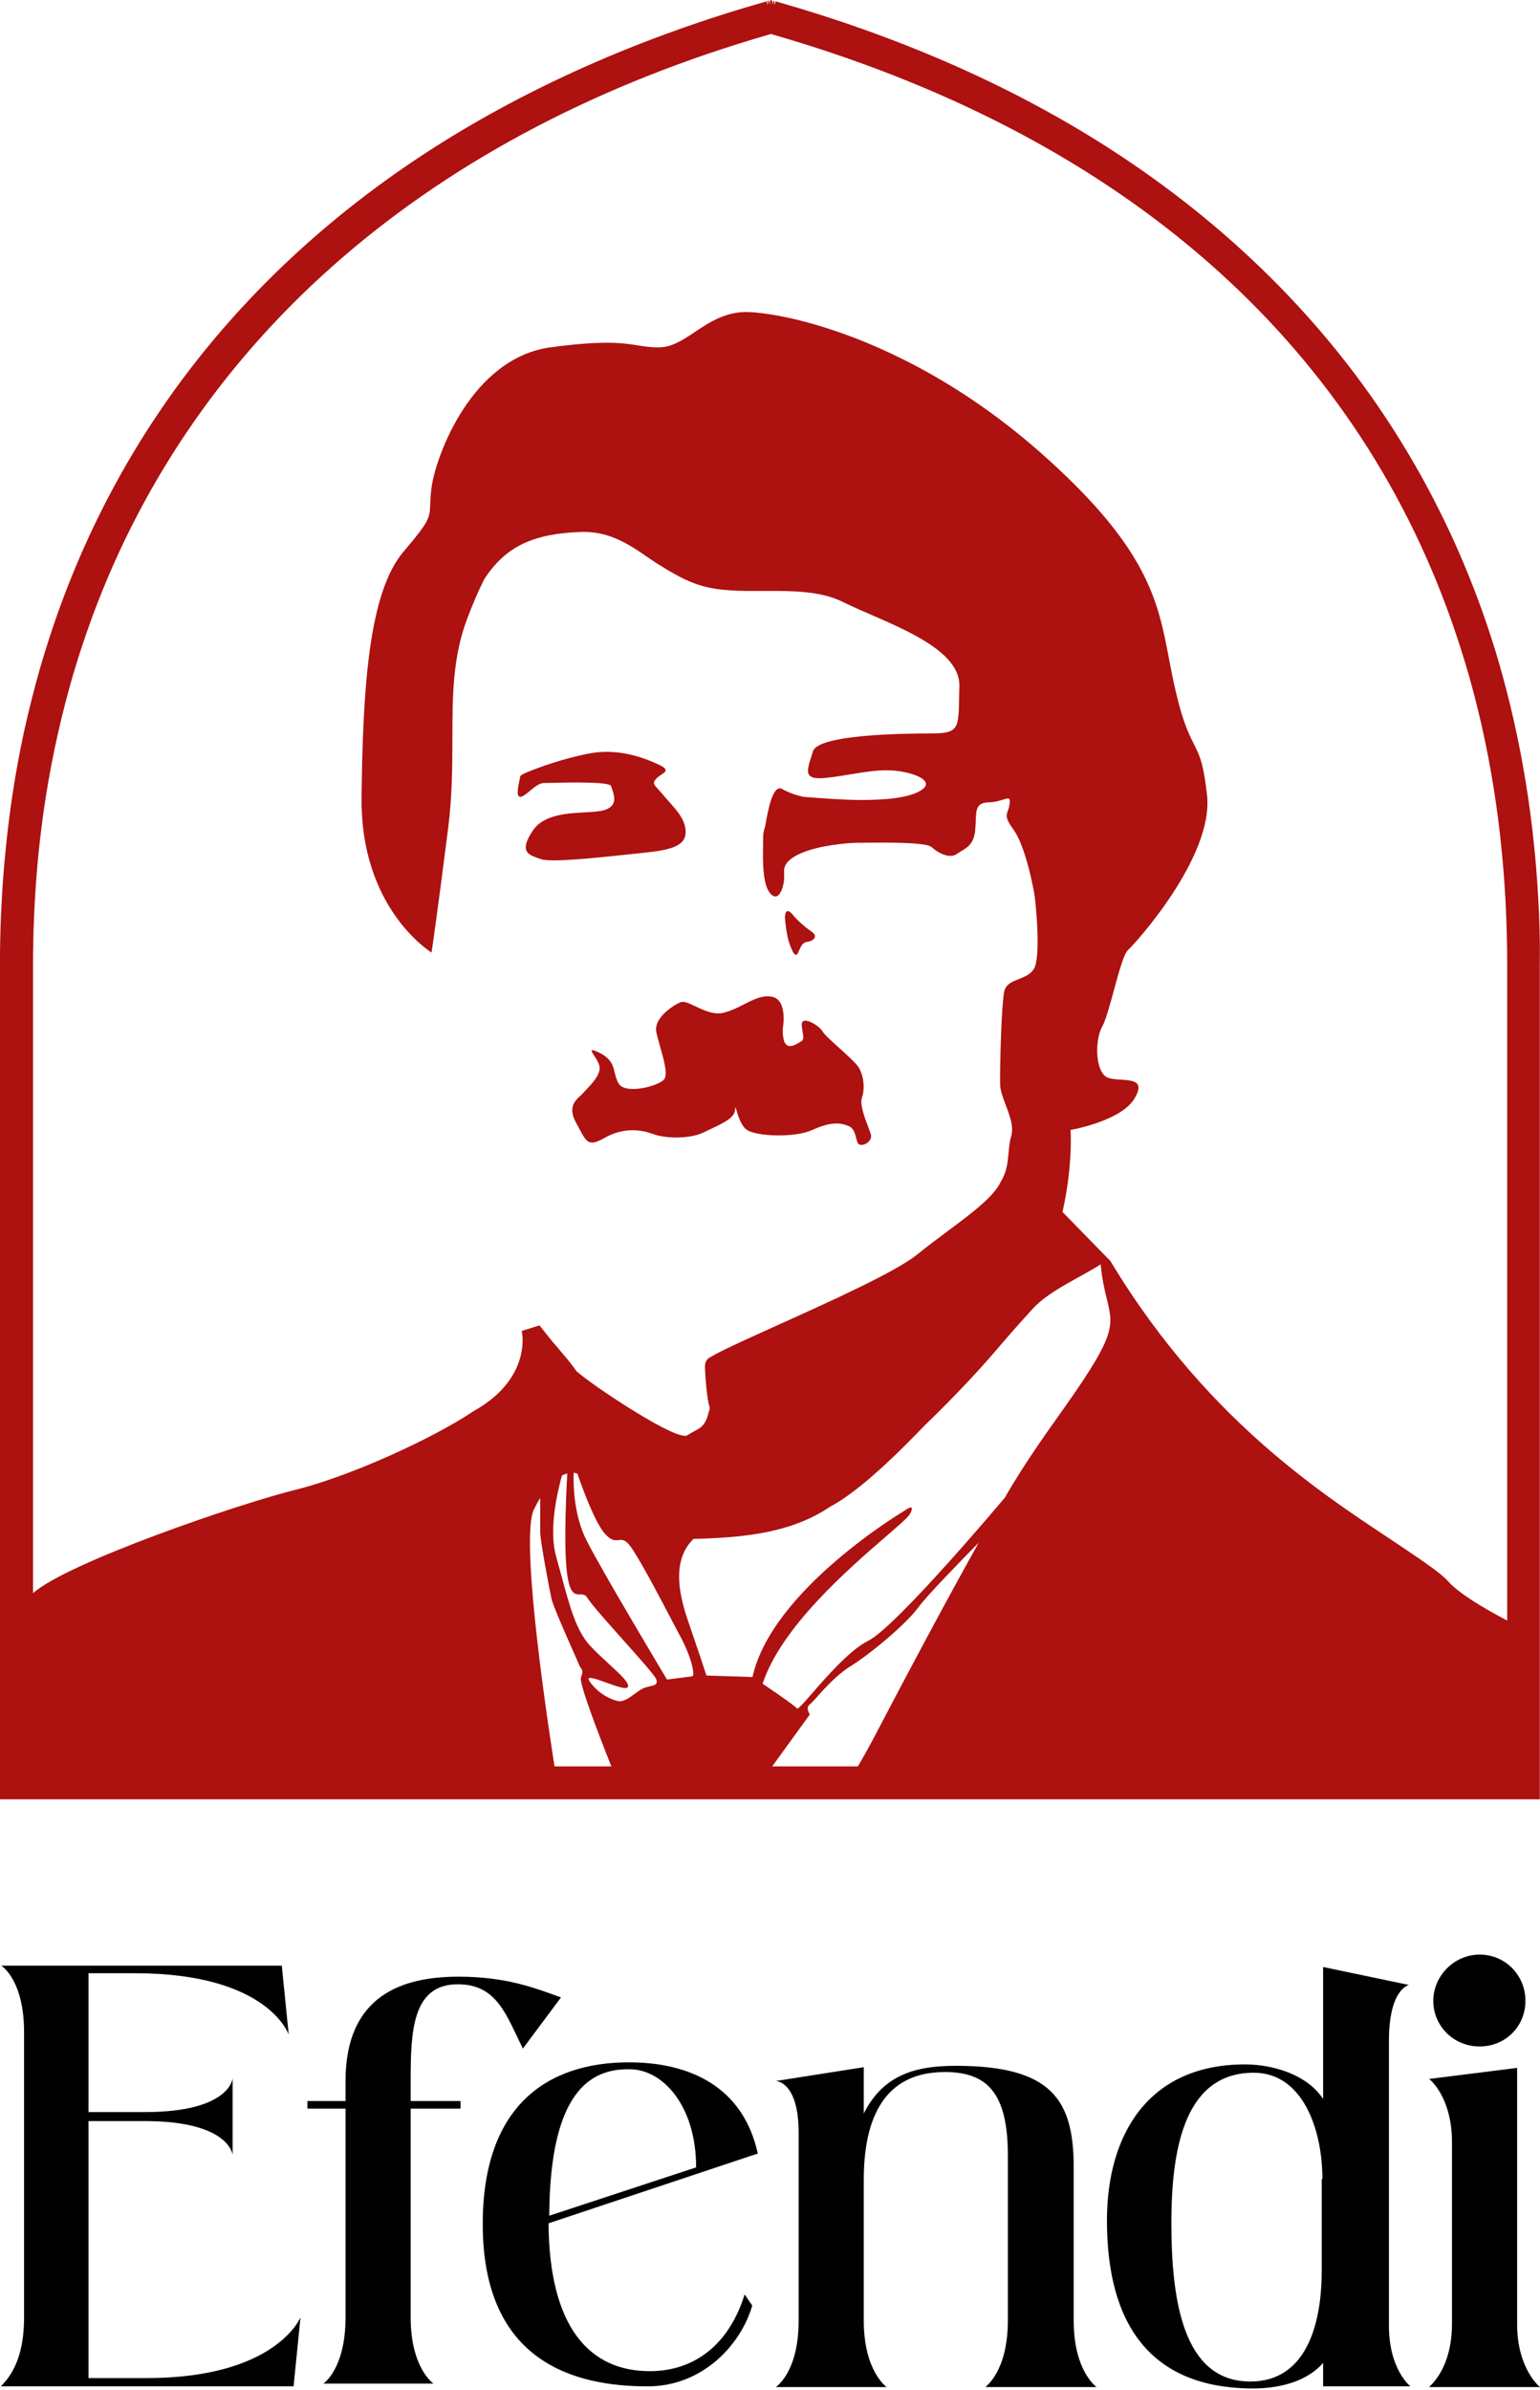
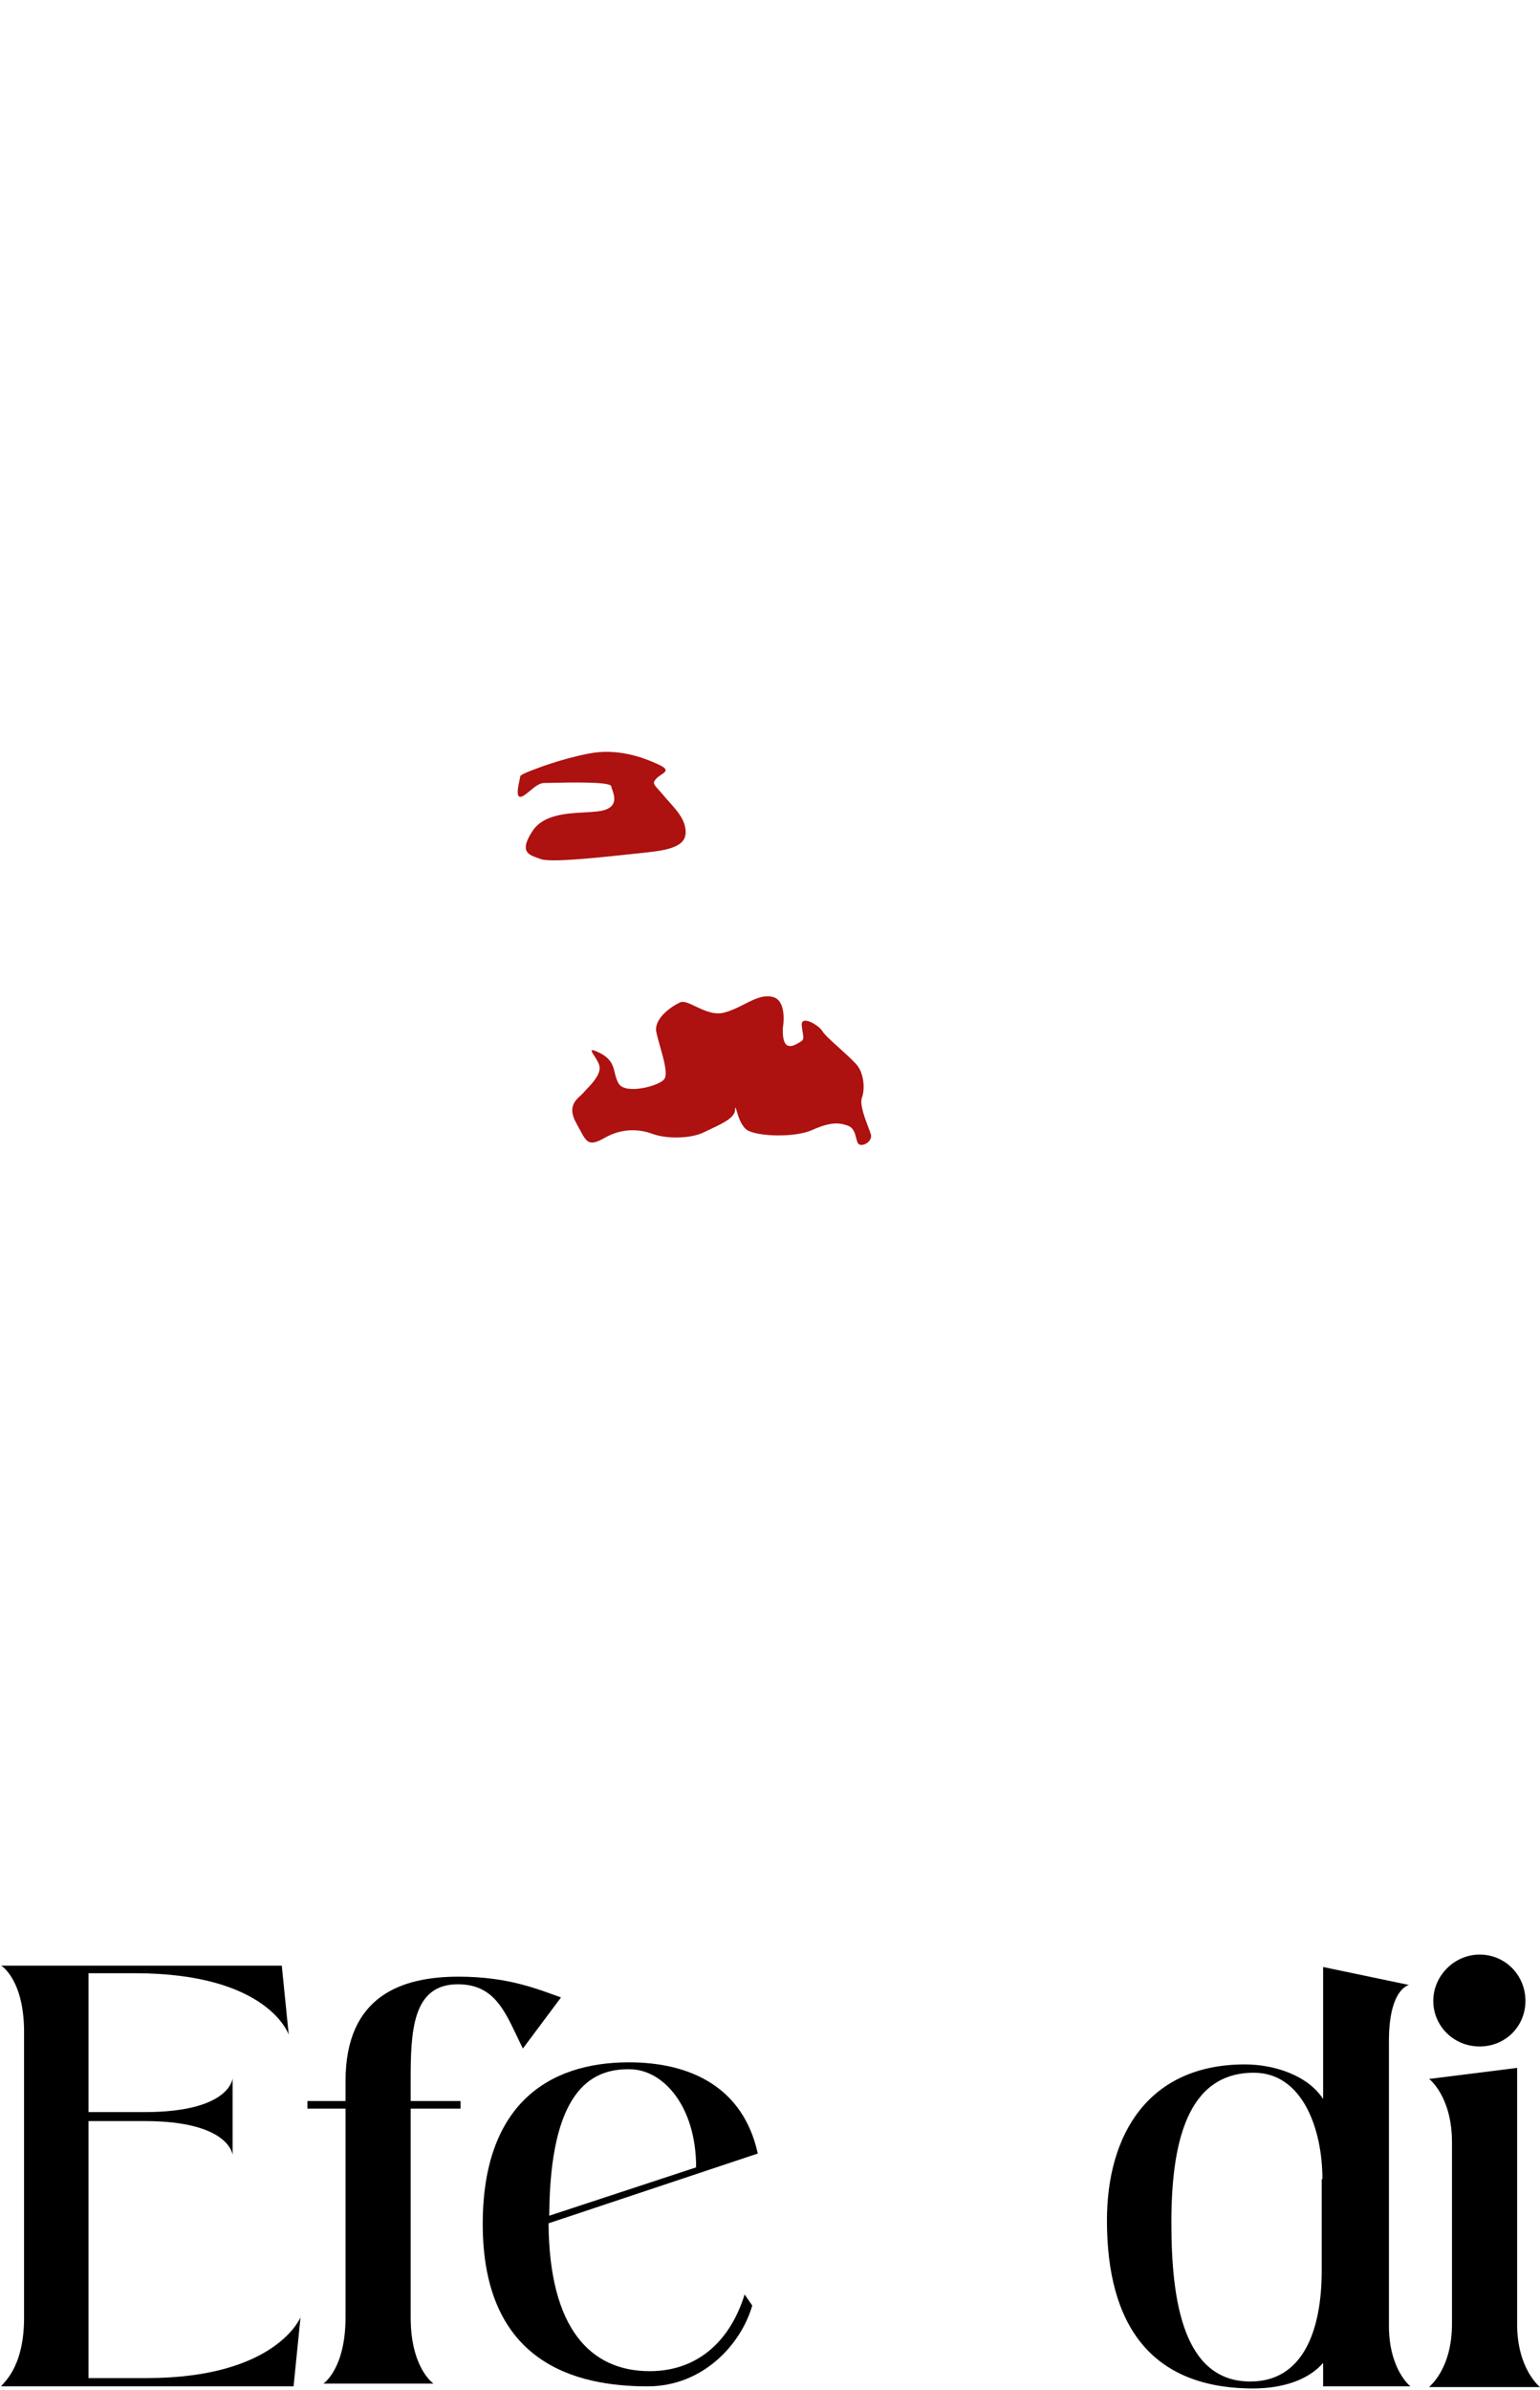
<svg xmlns="http://www.w3.org/2000/svg" width="800" height="1241" viewBox="0 0 800 1241" fill="none">
  <path d="M12.498 1203.56V1055.05C12.498 1027.79 0.621 1020.62 0.621 1020.62H146.387L149.986 1056.49C149.986 1056.49 139.549 1024.56 70.085 1024.56H45.971V1096.66H75.124C119.753 1096.66 120.833 1079.09 120.833 1079.09V1118.9C120.833 1118.9 119.393 1101.33 75.124 1101.33H45.971V1234.77H76.204C143.508 1234.77 156.105 1203.2 156.105 1203.2L152.506 1239.07H0.621C0.621 1238 12.498 1230.46 12.498 1203.56Z" fill="black" />
  <path d="M291.432 1037.12L271.637 1063.66C262.999 1046.44 258.32 1030.3 237.805 1030.3C214.05 1030.3 213.331 1055.05 213.331 1080.52V1090.92H239.245V1094.87H213.331C213.331 1117.47 213.331 1135.04 213.331 1203.2C213.331 1229.74 225.208 1237.64 225.208 1237.64H167.981C167.981 1237.64 179.499 1230.1 179.499 1203.2V1094.87H159.703V1090.92H179.499V1080.52C179.499 1036.04 209.012 1026.35 238.165 1026.35C264.079 1026.35 279.195 1032.81 291.432 1037.12Z" fill="black" />
  <path d="M386.818 1191.36L390.777 1197.1C385.018 1217.19 365.223 1239.07 336.43 1239.07C298.998 1239.07 250.77 1226.87 250.77 1154.77C250.77 1093.43 284.242 1070.83 326.712 1070.83C358.744 1070.83 386.098 1083.75 393.656 1118.18L284.962 1154.41C285.321 1209.3 306.916 1231.18 337.509 1231.18C361.264 1231.18 378.9 1216.83 386.818 1191.36ZM285.321 1150.47L361.624 1125.36C361.624 1093.43 344.348 1074.42 327.072 1074.42C306.557 1074.06 285.681 1086.26 285.321 1150.47Z" fill="black" />
-   <path d="M523.576 1204.64V1119.27C523.576 1086.63 512.778 1075.86 490.823 1075.86C459.511 1075.86 448.713 1099.54 448.713 1131.82V1205C448.713 1231.19 460.59 1239.44 460.59 1239.44H403.004C403.004 1239.44 414.881 1231.9 414.881 1205V1107.43C414.881 1080.53 403.004 1080.53 403.004 1080.53L448.713 1073.35V1097.39C459.151 1076.58 476.787 1072.64 496.582 1072.64C546.251 1072.64 557.768 1090.21 557.768 1125.37V1205C557.768 1231.19 569.645 1239.44 569.645 1239.44H512.058C511.699 1239.08 523.576 1231.9 523.576 1204.64Z" fill="black" />
  <path d="M732.678 1239.07H687.329V1226.88C678.331 1237.28 662.855 1240.51 648.458 1240.15C598.43 1239.07 575.035 1207.87 575.035 1152.98C575.035 1107.78 596.99 1071.91 646.658 1071.91C662.135 1071.91 679.411 1077.65 687.329 1089.85V1021.33L731.959 1030.66C731.959 1030.66 721.521 1032.46 721.521 1059.72V1206.43C721.161 1230.11 732.678 1239.07 732.678 1239.07ZM686.969 1131.46C686.969 1105.27 676.531 1076.22 651.337 1076.22C616.425 1076.22 608.507 1113.17 608.507 1154.06C608.507 1194.59 614.626 1236.56 649.538 1236.56C676.531 1236.56 686.609 1210.74 686.609 1178.81V1131.46H686.969Z" fill="black" />
  <path d="M754.283 1206.43V1112.45C754.283 1088.42 742.406 1079.45 742.406 1079.45L788.116 1073.71V1206.79C788.116 1230.11 799.993 1239.44 799.993 1239.44H742.406C742.406 1239.08 754.283 1230.47 754.283 1206.43ZM744.566 1038.91C744.566 1026 755.363 1014.88 768.68 1014.88C781.997 1014.88 792.435 1025.64 792.435 1038.91C792.435 1052.19 781.997 1062.59 768.68 1062.59C755.003 1062.59 744.566 1051.83 744.566 1038.91Z" fill="black" />
-   <path d="M798.958 464.326C798.46 455.554 797.761 446.763 796.824 438.071C794.609 416.422 791.118 395.191 786.51 374.658C784.036 363.654 781.223 352.749 778.071 342.084C776.535 336.801 774.839 331.598 773.124 326.415C755.488 273.647 729.135 225.224 694.782 182.603C660.748 140.4 618.734 103.5 569.778 72.98C520.942 42.539 464.744 18.258 402.94 0.695L402.342 2.748L402.262 0.555C402.063 0.496 401.883 0.436 401.743 0.436L401.305 2.489L401.065 0.177H400.028L399.788 2.39L399.349 0.356C398.871 0.436 398.512 0.516 398.192 0.675H398.252C398.252 0.675 398.332 0.635 398.372 0.635C398.412 0.635 398.452 0.615 398.492 0.615C398.551 0.615 398.591 0.615 398.651 0.575C398.711 0.575 398.771 0.575 398.851 0.516L398.751 2.748L398.252 0.695C336.349 18.258 280.171 42.639 231.135 73.059C182.039 103.58 139.906 140.5 105.812 182.683C71.359 225.304 44.926 273.726 27.191 326.494C24.897 333.392 22.683 340.469 20.628 347.546C17.655 358.112 14.922 368.857 12.528 379.681C8.1 400.055 4.868 421.027 2.813 442.417C1.955 451.029 1.277 459.721 0.858 468.512C0.339 477.463 0.08 486.494 0 495.524V934.276H799.896V500.807C800.075 488.547 799.736 476.347 798.958 464.326ZM288.051 917.152C281.966 877.959 270.635 797.541 277.378 783.706C278.495 781.513 279.493 779.58 280.63 777.786V795.428C280.63 800.053 285.398 825.171 286.515 830.195C287.333 833.783 293.577 847.957 297.527 856.888C299.103 860.436 300.32 863.148 300.679 864.065C300.998 865.022 301.437 865.64 301.776 866.138C302.554 867.254 303.013 867.912 301.776 871.022C300.799 873.853 310.135 898.453 317.576 917.152H288.051ZM337.606 875.587C336.668 875.806 335.631 876.046 334.593 876.424C333.257 876.943 331.681 878.079 330.005 879.295C327.072 881.468 323.841 883.84 320.948 883.262C316.419 882.226 309.936 878.617 306.165 872.816C304.23 869.806 309.337 871.64 314.883 873.633C319.99 875.487 325.456 877.461 326.195 875.906C327.112 873.893 322.265 869.447 316.34 863.985C313.207 861.094 309.736 857.925 306.664 854.655C299.462 847.02 296.051 834.381 291.981 819.41C291.044 815.941 290.066 812.373 289.029 808.685C285.019 794.91 289.148 776.231 291.901 766.183C292.759 765.665 293.777 765.286 294.674 765.027C291.403 827.862 296.749 827.882 301.377 827.882C302.734 827.882 304.051 827.882 305.048 829.557C307.262 833.085 315.661 842.495 323.781 851.605C332.239 861.074 340.399 870.205 340.957 872.059C341.775 874.65 340.059 875.049 337.606 875.587ZM359.61 870.384C358.233 870.623 346.483 872.059 346.483 872.059C346.483 872.059 312.788 815.901 304.689 799.794C297.906 786.537 297.786 770.17 298.026 764.648C298.684 764.768 299.283 764.907 299.921 765.167C302.933 773.779 309.198 790.783 314.325 796.445C317.636 800.093 319.531 799.874 321.347 799.654C323.322 799.415 325.137 799.196 328.569 804.439C333.975 812.652 343.132 830.135 349.595 842.475C350.972 845.047 352.169 847.399 353.266 849.392C359.51 860.975 361.146 870.125 359.61 870.384ZM459.138 892.412C457.123 896.2 455.467 899.41 454.151 901.921C451.039 907.782 448.206 912.846 445.652 917.152H401.145L420.695 890.2C420.695 890.2 418.202 886.611 420.695 884.937C421.493 884.379 422.83 882.883 424.606 880.89C428.595 876.424 434.82 869.507 441.742 865.221C451.757 859.041 470.769 843.332 477.272 834.321C481.541 828.52 497.681 811.914 508.453 800.95C488.963 835.757 469.751 872.258 459.138 892.412ZM553.459 730.121C545.2 741.842 532.852 758.708 521.979 777.646C521.979 777.646 465.781 844.608 450.999 851.964C441.523 856.669 429.493 870.484 421.773 879.335C417.464 884.279 414.511 887.668 414.072 887.11C412.815 885.455 396.158 874.232 396.158 874.232C405.873 844.708 441.144 814.267 460.275 797.76C466.998 791.939 471.726 787.853 472.664 786.158C476.175 779.58 469.751 784.484 469.751 784.484C469.751 784.484 400.925 825.291 390.911 870.763L367.011 869.985C366.951 869.846 366.852 869.487 366.572 868.73C365.774 866.198 363.46 859.2 357.136 840.76C351.69 824.792 352.089 814.805 354.403 808.286C355.899 803.881 358.293 801.05 360.248 799.036C384.647 798.478 406.092 796.166 424.127 786.597C426.601 785.281 428.994 783.846 431.348 782.251C443.278 776.031 460.475 760.881 479.926 740.547C487.806 732.952 495.666 724.997 503.007 717.183C503.087 717.103 503.167 717.023 503.227 716.944C508.852 710.943 514.179 705.002 518.967 699.341C520.523 697.507 522.039 695.733 523.535 694.038C528.203 688.656 532.552 683.871 536.562 679.466C544.821 670.375 560.362 663.697 571.773 656.52C572.092 660.268 572.771 665.033 574.087 670.814C574.307 671.751 574.546 672.668 574.766 673.545C578.217 688.337 580.491 691.865 553.459 730.121ZM782.939 841.438C769.453 834.341 757.583 827.025 752.256 821.045C748.446 816.838 740.367 811.356 729.215 803.841C694.163 780.118 629.308 741.882 576.8 654.726L552.542 629.887L551.943 629.269C557.489 604.829 556.133 586.707 556.133 586.707C556.133 586.707 582.426 582.182 589.428 570.261C590.905 567.749 591.503 565.915 591.423 564.56C591.264 561.21 587.054 560.931 582.546 560.612C580.312 560.473 577.997 560.313 576.062 559.775C573.748 559.137 572.172 556.944 571.195 554.034C571.175 554.034 571.175 553.974 571.175 553.954C569.04 547.535 569.898 537.687 572.571 533.042C573.469 531.487 574.426 528.776 575.444 525.467C576.461 522.158 577.539 518.25 578.616 514.303C581.189 504.854 583.803 495.245 585.937 493.331C589.827 489.843 630.524 444.809 627.033 412.933C626.235 405.757 625.397 400.892 624.48 397.204C624.46 397.145 624.44 397.085 624.42 397.005C623.183 392.3 621.827 389.569 620.211 386.36C618.276 382.512 615.981 377.967 613.208 368.478C612.969 367.641 612.729 366.763 612.49 365.846C611.872 363.574 611.253 361.042 610.595 358.231C609.298 352.709 608.281 347.386 607.283 342.144V342.104C606.964 340.389 606.625 338.695 606.306 337.02C600.72 308.453 593.079 281.341 540.093 234.634C528.503 224.447 516.952 215.615 505.68 207.98C486.27 194.843 467.657 185.234 451.039 178.297C443.897 175.327 437.134 172.855 430.83 170.801C411.698 164.582 396.756 162.289 388.617 162.03C384.467 161.91 380.737 162.548 377.305 163.665C371.959 165.359 367.33 168.19 363.001 171.021C362.283 171.499 361.605 171.958 360.907 172.416C354.842 176.443 349.256 180.151 342.992 180.33C338.464 180.47 335.212 179.952 331.541 179.373C327.711 178.755 323.422 178.078 316.758 177.978C309.836 177.878 300.32 178.417 286.076 180.33C244.96 185.892 226.467 236.687 224.193 252.934C223.654 256.841 223.574 259.592 223.494 261.805C223.255 268.822 223.195 270.517 209.61 286.465C191.735 307.437 188.443 356.377 187.825 414.169C187.705 426.29 189.201 436.835 191.675 445.986C191.735 446.205 191.795 446.424 191.874 446.643C201.35 480.752 224.193 494.587 224.193 494.587C224.193 494.587 227.484 472.18 232.831 429.798C234.945 413.133 234.965 397.882 235.005 383.529C235.045 361.381 235.105 341.306 242.706 321.212C245.379 314.135 248.252 307.337 251.404 300.998C262.915 282.936 278.116 277.175 301.278 276.218C319.95 275.441 331.282 286.405 342.533 293.342C349.256 297.469 355.959 301.596 364.158 304.048C373.754 306.958 385.145 306.898 396.696 306.839C411.379 306.779 426.301 306.699 438.151 312.699C459.318 323.185 498.997 335.186 498.379 356.377C498.299 358.65 498.279 360.723 498.239 362.597C497.96 378.226 497.9 380.838 483.776 380.838C467.956 380.838 425.005 381.456 422.331 390.107C422.072 390.965 421.793 391.782 421.553 392.579C420.157 396.905 419.099 400.175 420.177 402.108C420.895 403.384 422.531 404.082 425.623 404.082C429.493 404.082 435.039 403.165 440.904 402.208C448.106 401.012 455.807 399.736 461.592 399.975C470.35 400.135 481.282 403.344 481.003 407.272C480.943 408.029 480.484 408.846 479.467 409.644C473.302 414.568 458.699 415.385 446.989 415.385C438.73 415.385 426.501 414.448 418.441 413.83L417.404 413.75H417.344C417.344 413.75 417.264 413.711 417.184 413.711L417.045 413.671C415.568 413.332 410.761 412.235 406.292 409.644C401.464 407.032 398.97 420.788 397.793 427.366L397.773 427.426C397.654 428.084 397.554 428.682 397.454 429.18C396.836 431.034 396.437 432.868 396.437 434.523C396.437 435.819 396.437 437.214 396.397 438.689C396.297 445.547 396.177 453.9 397.953 459.581C397.953 459.641 397.973 459.701 397.993 459.741C398.571 461.535 399.329 463.05 400.347 464.146C405.274 469.27 407.728 458.166 407.329 454.677V452.405C406.91 443.573 425.005 439.865 431.987 438.849C432.605 438.63 433.224 438.63 433.842 438.63C434.461 438.63 434.66 438.43 434.66 438.43C438.371 438.011 442.261 437.613 445.134 437.613C446.111 437.613 447.468 437.613 449.143 437.573C459.557 437.453 481.322 437.214 483.995 439.866C487.267 442.955 493.451 446.045 497.142 443.374C497.84 442.856 498.598 442.397 499.356 441.939C502.588 440.025 505.94 438.012 506.598 431.034C506.758 429.26 506.818 427.645 506.877 426.15C507.077 420.349 507.197 416.801 513.58 416.621C516.732 416.541 519.226 415.764 521.022 415.206C523.455 414.448 524.632 414.049 524.593 416.262C524.573 416.601 524.533 416.98 524.473 417.458C524.253 419.013 523.874 420.11 523.535 421.027C522.997 422.542 522.618 423.618 523.396 425.612C523.874 426.888 524.832 428.502 526.528 430.815C529.121 434.423 531.355 440.304 533.091 446.145C533.33 446.982 533.57 447.82 533.809 448.637C533.949 449.115 534.089 449.614 534.208 450.092C534.328 450.511 534.428 450.91 534.547 451.328C535.924 456.85 536.862 461.675 537.221 463.528C538.039 468.034 540.911 497.239 537.021 503.219C535.186 506.01 532.133 507.226 529.201 508.382C525.909 509.698 522.777 510.934 521.8 514.323C520.164 520.702 519.346 555.868 519.545 563.264C519.585 564.759 519.944 566.433 520.483 568.168C520.483 568.228 520.523 568.287 520.523 568.327C521.061 570.042 521.74 571.836 522.418 573.67C523.376 576.202 524.373 578.793 525.012 581.345C525.79 584.375 526.089 587.345 525.291 589.997C524.433 592.887 524.174 595.798 523.914 598.748C523.475 603.573 523.017 608.457 519.964 613.441C516.294 621.375 505.102 629.708 492.354 639.197C487.207 643.024 481.841 647.031 476.594 651.277C465.682 660.228 431.428 675.678 404.097 687.998C385.564 696.37 370.203 703.288 367.45 705.78C366.632 706.817 366.213 708.052 366.213 709.288C366.213 711.96 366.632 718.12 367.251 723.263C367.65 726.353 368.069 729.024 368.488 730.061C368.488 730.101 368.488 730.121 368.527 730.161C368.607 730.34 368.647 730.559 368.667 730.798C368.747 731.536 368.527 732.453 368.069 733.35V733.55C366.453 739.989 364.358 741.145 360.568 743.198C359.51 743.776 358.313 744.414 356.977 745.271C355.84 745.989 352.867 745.172 348.837 743.397C343.152 740.886 335.331 736.42 327.531 731.536C315.741 724.2 303.951 715.927 299.462 711.96C299.442 711.96 299.422 711.92 299.402 711.9C297.527 709.149 295.273 706.258 292.6 703.248C292.54 703.188 292.48 703.109 292.42 703.049C292.42 703.049 292.42 703.036 292.42 703.009C291.702 702.132 290.964 701.255 290.265 700.417C290.186 700.298 290.086 700.198 290.026 700.098C289.208 699.161 288.41 698.244 287.612 697.347C287.552 697.307 287.512 697.268 287.473 697.208C287.453 697.168 287.433 697.148 287.413 697.108C284.979 694.098 282.545 691.148 280.251 688.177L271.034 691.068C271.134 691.546 271.473 693.32 271.473 695.952C271.473 704.045 268.321 720.333 245.738 732.872C245.738 732.872 245.698 732.872 245.698 732.912C225.33 746.607 182.518 766.283 154.07 773.4C124.645 780.596 34.872 811.316 17.157 827.245V500.807C17.157 483.503 17.935 466.638 19.371 450.012C20.149 440.802 21.246 431.772 22.443 422.821C25.675 399.716 30.383 377.389 36.428 355.739C39.839 343.539 43.749 331.698 48.019 320.016C101.743 174.928 223.834 68.454 400.487 17.66C578.157 68.714 698.293 171.938 751.578 315.67C755.927 327.352 759.757 339.273 763.269 351.393C769.313 372.943 774.081 395.291 777.333 418.475C778.61 427.426 779.627 436.536 780.485 445.746C782.101 463.13 782.859 481.031 782.959 499.272V841.438H782.939Z" fill="#AD1110" />
  <path d="M270.236 413.75C271.533 413.75 273.268 412.295 275.204 410.7C277.558 408.747 280.191 406.554 282.565 406.554C283.203 406.554 284.46 406.514 286.116 406.494C295.273 406.275 316.978 405.776 317.497 408.209C317.596 408.687 317.796 409.285 318.035 409.943C319.152 413.252 320.888 418.316 314.205 420.548C311.751 421.366 308.041 421.565 303.851 421.804C294.355 422.323 282.365 422.98 276.8 431.254C269.558 442.038 274.406 443.753 279.333 445.487L279.652 445.607C279.772 445.647 279.892 445.687 280.011 445.726C280.311 445.826 280.61 445.946 280.909 446.065C285.897 447.919 309.277 445.447 324.12 443.872C325.796 443.693 327.372 443.534 328.808 443.374L331.062 443.135C344.129 441.819 355.56 440.663 356.139 432.868C356.638 426.389 351.909 421.126 347.58 416.302C346.543 415.146 345.546 414.03 344.628 412.933C343.571 411.637 342.653 410.641 341.915 409.823C339.381 407.012 338.902 406.474 341.117 404.082C341.835 403.364 342.733 402.766 343.531 402.228C345.945 400.613 347.62 399.497 341.935 396.885C334.334 393.397 320.968 388.253 305.567 391.324C290.146 394.413 278.016 399.337 278.016 399.337C277.977 399.357 277.857 399.397 277.697 399.457C277.578 399.497 277.438 399.557 277.258 399.617C275.283 400.354 270.216 402.208 270.216 403.225C270.216 403.524 270.057 404.241 269.857 405.178C269.179 408.268 268.022 413.711 270.216 413.711L270.236 413.75Z" fill="#AD1110" />
-   <path d="M414.731 494.368C416.167 491.079 416.985 489.225 419.459 489.025C421.932 488.826 425.623 486.354 421.513 483.683C417.603 481.011 413.294 476.905 412.057 475.25C410.82 473.616 407.948 470.725 407.748 476.486C407.748 476.486 408.367 485.337 410.222 490.261C412.077 495.205 413.314 497.458 414.75 494.368H414.731Z" fill="#AD1110" />
  <path d="M353.545 520.363C349.296 522.217 339.481 528.696 340.957 535.933C341.376 537.966 342.094 540.498 342.852 543.169C344.807 550.047 347.022 557.861 345.027 560.393C342.254 563.922 325.217 568.367 321.506 562.805C320.309 560.911 319.831 558.978 319.372 557.064C318.474 553.356 317.596 549.748 311.512 546.698C306.006 543.987 306.983 545.522 308.719 548.213C309.956 550.146 311.592 552.658 311.512 554.672C311.372 558.699 307.163 563.064 304.45 565.875C303.791 566.573 303.213 567.171 302.814 567.65C302.475 568.048 302.016 568.467 301.497 568.945C298.864 571.338 294.814 574.986 299.303 583.039C299.941 584.176 300.5 585.212 300.998 586.169C304.829 593.346 305.946 595.399 314.105 590.814C323.182 585.631 332.06 586.189 339.102 588.781C346.144 591.372 358.732 591.372 365.774 587.864C366.991 587.246 368.268 586.668 369.525 586.07C375.609 583.199 381.734 580.328 381.874 576.202C381.953 574.288 382.133 574.906 382.612 576.581C383.39 579.272 384.966 584.714 388.158 586.767C393.345 590.096 412.775 590.834 421.852 586.767C430.93 582.681 435.737 582.681 440.545 584.535C443.438 585.611 444.156 588.482 444.755 590.854C445.193 592.588 445.553 594.044 446.65 594.363C449.064 595.1 453.313 592.329 452.395 588.98C452.176 588.163 451.677 586.907 451.099 585.372C449.283 580.627 446.51 573.391 447.767 569.882C449.443 565.257 448.685 558.021 445.732 553.755C444.256 551.642 440.106 547.894 436.096 544.266C432.007 540.578 428.057 536.989 427.219 535.414C425.364 532.265 416.107 526.882 416.486 532.265C416.606 533.899 416.825 535.215 417.025 536.292C417.464 538.744 417.683 539.94 415.748 540.976C415.568 541.076 415.389 541.196 415.169 541.315C412.237 543.07 406.152 546.718 406.671 533.74C406.671 533.74 409.264 519.466 401.305 517.612C396.377 516.456 391.649 518.868 386.602 521.44C383.509 523.015 380.298 524.65 376.866 525.567C371.54 527.42 365.894 524.729 361.286 522.536C358.034 521.001 355.301 519.686 353.545 520.383V520.363Z" fill="#AD1110" />
</svg>